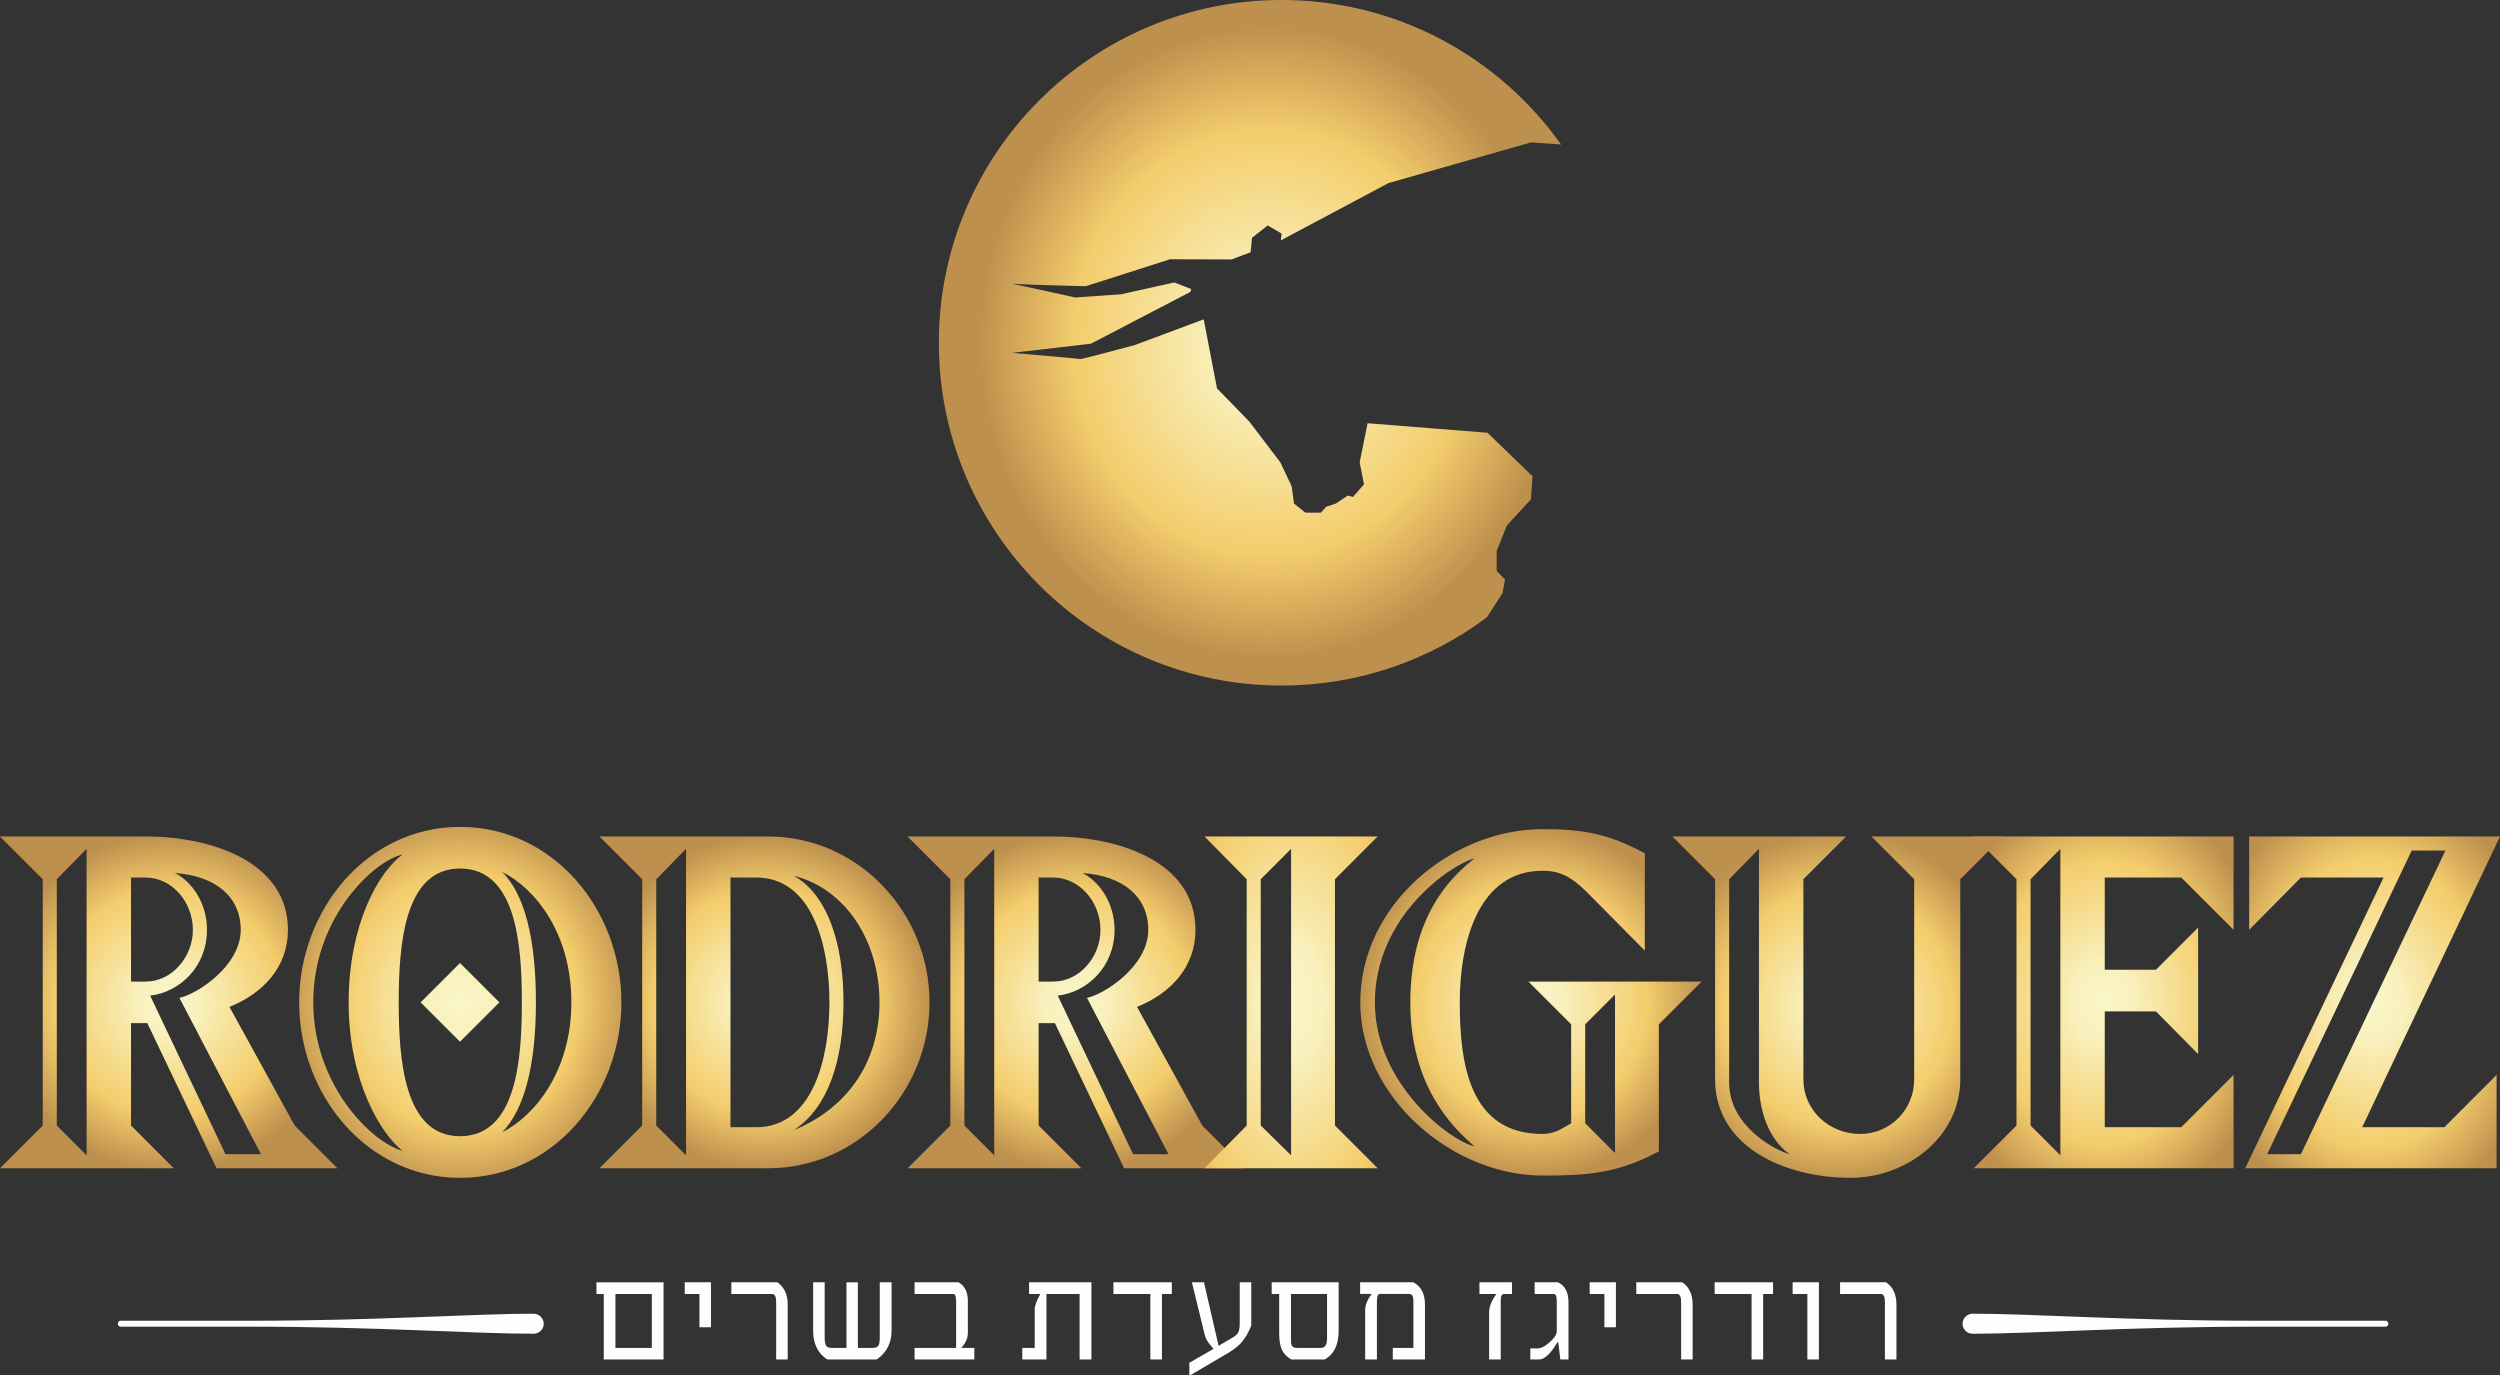
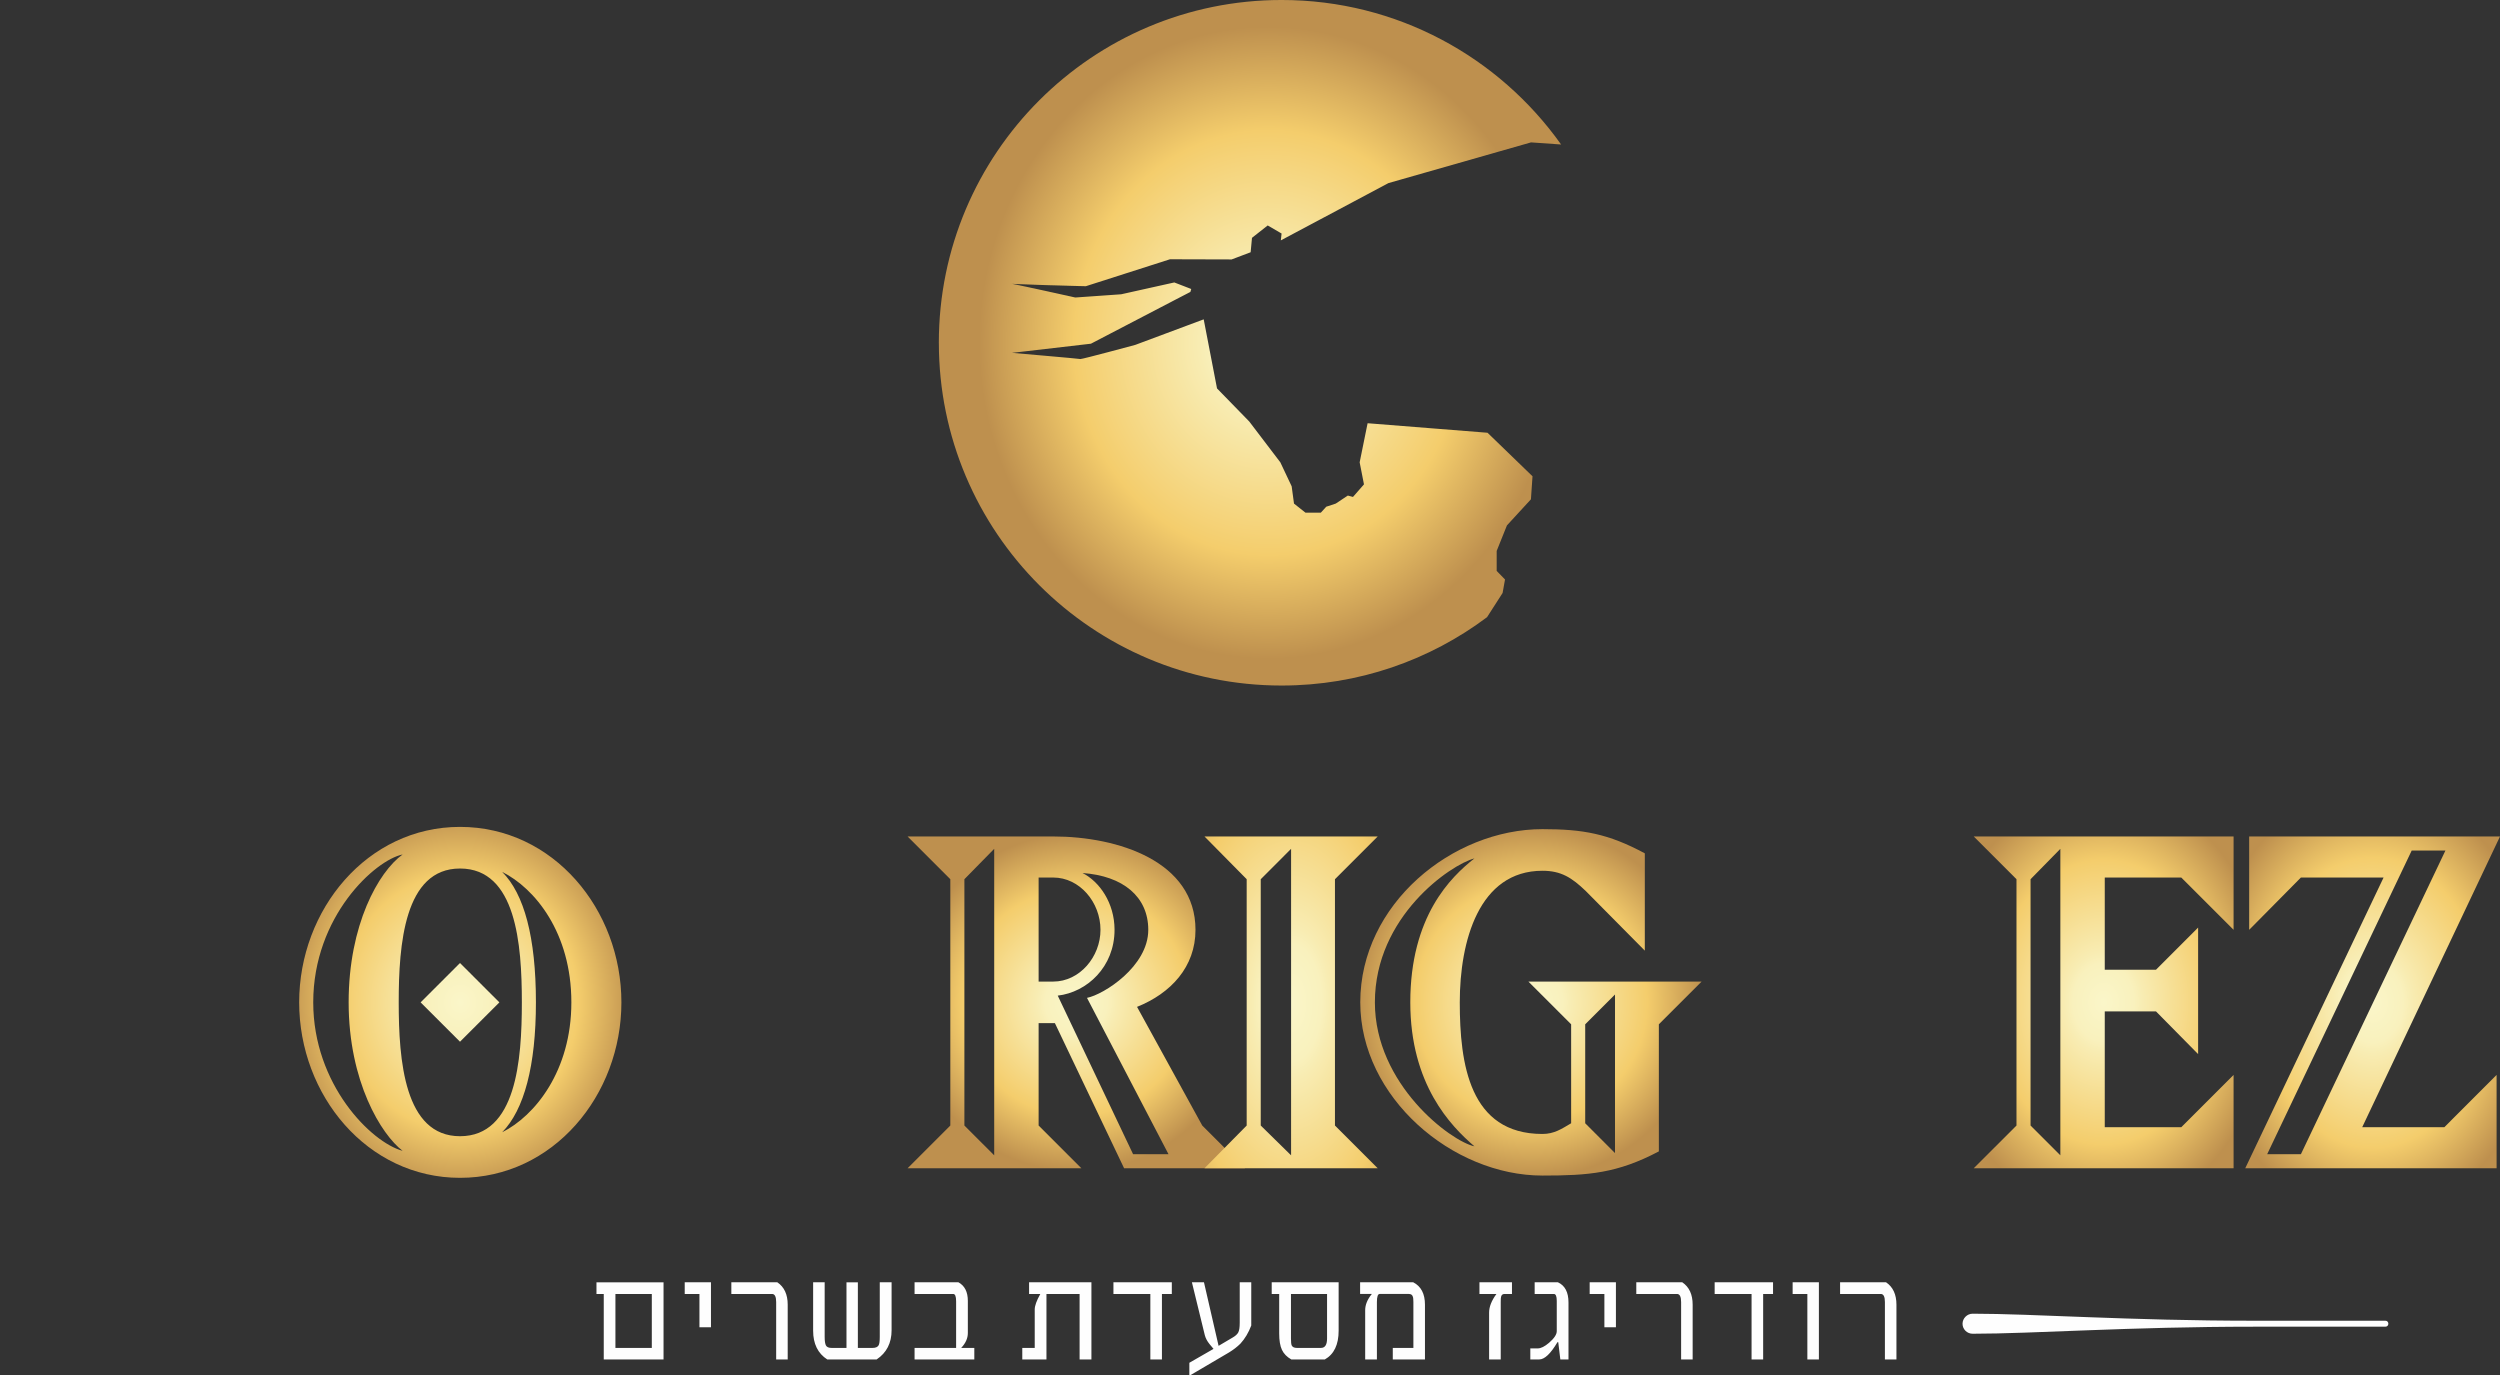
<svg xmlns="http://www.w3.org/2000/svg" xmlns:xlink="http://www.w3.org/1999/xlink" xml:space="preserve" width="106.364mm" height="58.504mm" version="1.1" style="shape-rendering:geometricPrecision; text-rendering:geometricPrecision; image-rendering:optimizeQuality; fill-rule:evenodd; clip-rule:evenodd" viewBox="0 0 9586.96 5273.17">
  <rect x="0" y="0" width="9586.96" height="5273.17" fill="#333333" stroke="none" />
  <defs>
    <style type="text/css">
   
    .fil9 {fill:#FEFEFE;fill-rule:nonzero}
    .fil2 {fill:url(#id0)}
    .fil7 {fill:url(#id1)}
    .fil1 {fill:url(#id2)}
    .fil0 {fill:url(#id3)}
    .fil5 {fill:url(#id4)}
    .fil6 {fill:url(#id5)}
    .fil4 {fill:url(#id6)}
    .fil8 {fill:url(#id7)}
    .fil3 {fill:url(#id8)}
    .fil10 {fill:url(#id9)}
   
  </style>
    <radialGradient id="id0" gradientUnits="userSpaceOnUse" gradientTransform="matrix(1 -0 -0 -1.005 0 7707)" cx="2931.63" cy="3843.85" r="636.22" fx="2931.63" fy="3843.85">
      <stop offset="0" style="stop-opacity:1; stop-color:#FAF6C9" />
      <stop offset="0.184" style="stop-opacity:1; stop-color:#F9F1BD" />
      <stop offset="0.239" style="stop-opacity:1; stop-color:#F8ECB2" />
      <stop offset="0.671" style="stop-opacity:1; stop-color:#F4CD6C" />
      <stop offset="1" style="stop-opacity:1; stop-color:#BE904E" />
    </radialGradient>
    <radialGradient id="id1" gradientUnits="userSpaceOnUse" gradientTransform="matrix(1 -0 -0 -1.277 0 8752)" xlink:href="#id0" cx="8067.04" cy="3843.85" r="636.22" fx="8067.04" fy="3843.85">
  </radialGradient>
    <radialGradient id="id2" gradientUnits="userSpaceOnUse" gradientTransform="matrix(1 -0 -0 -1.089 0 8030)" xlink:href="#id0" cx="1765.1" cy="3843.84" r="672.89" fx="1765.1" fy="3843.84">
  </radialGradient>
    <radialGradient id="id3" gradientUnits="userSpaceOnUse" gradientTransform="matrix(1 -0 -0 -1 0 7688)" xlink:href="#id0" cx="647" cy="3843.85" r="647" fx="647" fy="3843.85">
  </radialGradient>
    <radialGradient id="id4" gradientUnits="userSpaceOnUse" gradientTransform="matrix(1 -0 -0 -1.015 0 7745)" xlink:href="#id0" cx="5870.84" cy="3843.84" r="664.24" fx="5870.84" fy="3843.84">
  </radialGradient>
    <radialGradient id="id5" gradientUnits="userSpaceOnUse" gradientTransform="matrix(1 -0 -0 -1.032 0 7849)" xlink:href="#id0" cx="7047.11" cy="3862.18" r="654.55" fx="7047.11" fy="3862.18">
  </radialGradient>
    <radialGradient id="id6" gradientUnits="userSpaceOnUse" gradientTransform="matrix(1 -0 -0 -1.915 0 11206)" xlink:href="#id0" cx="4951.06" cy="3843.85" r="636.22" fx="4951.06" fy="3843.85">
  </radialGradient>
    <radialGradient id="id7" gradientUnits="userSpaceOnUse" gradientTransform="matrix(1 -0 -0 -1.302 0 8850)" xlink:href="#id0" cx="9098.46" cy="3843.85" r="636.22" fx="9098.46" fy="3843.85">
  </radialGradient>
    <radialGradient id="id8" gradientUnits="userSpaceOnUse" gradientTransform="matrix(1 -0 -0 -1 0 7688)" xlink:href="#id0" cx="4127.39" cy="3843.85" r="646.96" fx="4127.39" fy="3843.85">
  </radialGradient>
    <radialGradient id="id9" gradientUnits="userSpaceOnUse" gradientTransform="matrix(0.959 -0 -0 -1.048 198 2692)" xlink:href="#id0" cx="4865.02" cy="1314.46" r="1156.73" fx="4865.02" fy="1314.46">
  </radialGradient>
  </defs>
  <g id="Слой_x0020_1">
    <g id="_2013595990352">
-       <path class="fil0" d="M-0 4480.06l666.37 0 -163.91 -163.88 0 -392.57 62.57 0 265.32 556.45 463.64 0 -163.92 -163.88 -250.18 -455.07c129.41,-51.77 224.3,-153.07 224.3,-295.43l0 0c0,-263.09 -297.56,-358.04 -545.57,-358.04l0 0 -558.61 0 163.88 163.92 0 944.63 -163.88 163.88zm217.81 -163.88l0 -944.63 114.28 -116.47 0 1175.38 -114.28 -114.28zm357.94 -498.19c112.31,-12.91 218.01,-109.95 218.01,-252.31l0 0c0,-103.53 -58.35,-185.5 -123.02,-217.84l0 0c155.26,10.78 252.37,90.59 252.37,217.84l0 0c0,140.13 -170.43,248.02 -235.05,260.95l0 0 312.66 599.54 -135.97 0 -289 -608.18zm-73.29 -452.86l56.15 0c101.36,0 181.08,94.86 181.08,200.55l0 0c0,103.46 -79.71,198.45 -181.08,198.45l0 0 -56.15 0 0 -398.99z" />
      <path class="fil1" d="M1147.24 3843.87c0,355.8 260.89,672.85 616.76,672.85l0 0c358.06,0 618.96,-317.05 618.96,-672.85 0,-355.87 -260.89,-672.93 -618.96,-672.93 -355.87,0 -616.76,317.05 -616.76,672.93zm53.93 0c0,-330 237.24,-545.64 342.8,-567.23l0 0c-92.69,66.92 -207,269.61 -207,567.23l0 0c0,304.04 125.12,506.84 207,569.35l0 0c-120.71,-32.37 -342.8,-254.5 -342.8,-569.35zm327.8 0c0,-222.17 21.52,-513.3 235.04,-513.3l0 0c215.68,0 237.18,291.13 237.18,513.3l0 0c0,222.1 -21.5,513.26 -237.18,513.26l0 0c-213.52,0 -235.04,-291.17 -235.04,-513.26zm526.17 0c0,-250.18 -45.25,-416.23 -129.41,-500.3l0 0c125.12,62.52 265.32,232.89 265.32,500.3l0 0c0,263.08 -140.19,435.61 -265.32,498.13l0 0c84.17,-86.2 129.41,-254.47 129.41,-498.13zm-442.13 0l151 150.9 151.01 -150.9 -151.01 -150.95 -151 150.95z" />
-       <path class="fil2" d="M2298.7 4480.06l647.03 0c345.06,0 618.84,-291.13 618.84,-636.19l0 0c0,-345.07 -273.78,-636.23 -618.84,-636.23l0 0 -647.03 0 163.91 163.92 0 944.63 -163.91 163.88zm217.87 -163.88l0 -944.63 114.31 -116.47 0 1175.38 -114.31 -114.28zm718.07 -472.31c0,-219.98 -58.15,-409.8 -189.82,-485.26l0 0c196.37,49.54 327.89,248.05 327.89,485.26l0 0c0,237.23 -131.51,409.73 -327.89,489.48l0 0c131.67,-86.17 189.82,-269.54 189.82,-489.48zm-433.39 -478.74l99.11 0c213.52,0 280.41,258.76 280.41,478.74l0 0c0,219.93 -66.9,478.76 -280.41,478.76l0 0 -99.11 0 0 -957.51z" />
      <path class="fil3" d="M3480.43 4480.06l666.37 0 -163.92 -163.88 0 -392.57 62.48 0 265.34 556.45 463.64 0 -163.92 -163.88 -250.11 -455.07c129.41,-51.77 224.17,-153.07 224.17,-295.43l0 0c0,-263.09 -297.49,-358.04 -545.51,-358.04l0 0 -558.55 0 163.88 163.92 0 944.63 -163.88 163.88zm217.81 -163.88l0 -944.63 114.34 -116.47 0 1175.38 -114.34 -114.28zm357.97 -498.19c112.18,-12.91 217.84,-109.95 217.84,-252.31l0 0c0,-103.53 -58.28,-185.5 -122.9,-217.84l0 0c155.26,10.78 252.25,90.59 252.25,217.84l0 0c0,140.13 -170.31,248.02 -235.01,260.95l0 0 312.63 599.54 -135.83 0 -288.98 -608.18zm-73.32 -452.86l56.09 0c101.34,0 181.15,94.86 181.15,200.55l0 0c0,103.46 -79.81,198.45 -181.15,198.45l0 0 -56.09 0 0 -398.99z" />
      <path class="fil4" d="M4618.9 4480.06l664.34 0 -163.98 -163.88 0 -944.6 163.98 -163.94 -664.34 0 161.84 163.94 0 944.6 -161.84 163.88zm332.15 -1224.95l-116.38 116.47 0 944.6 116.38 114.28 0 -1175.35z" />
      <path class="fil5" d="M5216.33 3843.87c0,364.42 353.55,664.2 698.62,664.2l0 0c176.95,0 286.94,-8.64 446.43,-92.75l0 0 0 -487.35 163.98 -163.85 -664.31 0 163.95 163.85 0 379.52c-36.69,21.56 -64.64,41.02 -110.05,41.02l0 0c-280.26,0 -317.02,-269.58 -317.02,-504.65l0 0c0,-235.11 73.42,-504.68 317.02,-504.68l0 0c71.26,0 112.24,25.94 166.17,77.68l0 0 226.4 228.62 0 -373.11c-140.17,-75.52 -237.24,-92.78 -392.57,-92.78 -345.07,0 -698.62,286.87 -698.62,664.27zm56.06 0c0,-329.96 291.09,-528.41 381.75,-552.13l0 0c-90.66,71.2 -245.98,222.17 -245.98,552.13l0 0c0,314.85 155.33,474.41 245.98,552.09l0 0c-90.66,-19.42 -381.75,-237.23 -381.75,-552.09zm806.56 463.63l0 -379.52 114.28 -114.28 0 608.11 -114.28 -114.31z" />
-       <path class="fil6" d="M7176.52 3207.64l163.92 163.92 0 767.74c0,116.57 -92.76,209.23 -207.06,209.23l0 0c-118.57,0 -217.74,-90.62 -217.74,-209.23l0 0 0 -767.74 163.78 -163.92 -666.34 0 163.92 163.92 0 767.74c0,254.5 260.89,377.43 519.72,377.43 213.45,0 420.52,-155.3 420.52,-377.43l0 0 0 -767.74 163.92 -163.92 -504.62 0zm-545.6 944.56l0 -780.65 114.28 -116.47 0 895.09c0,140.09 58.25,237.14 118.57,276l0 0c-47.45,-10.84 -232.85,-103.54 -232.85,-273.97l0 0z" />
      <path class="fil7" d="M7568.8 4480.06l996.49 0 0 -358 -200.6 200.57 -293.37 0 0 -444.27 196.35 0 161.65 163.88 0 -485.22 -161.65 161.79 -196.35 0 0 -277.27 0 -76.42 293.37 0 200.6 200.55 0 -358.04 -996.49 0 163.98 163.94 0 944.6 -163.98 163.88zm332.21 -1224.95l-114.27 116.47 0 944.6 114.27 114.28 0 -1175.35z" />
      <path class="fil8" d="M8609.97 4480.06l963.92 0 0 -358 -200.45 200.57 -314.92 0 528.43 -1115 -961.89 0 0 358.07 198.36 -200.58 317.08 0 -530.53 1114.93zm767.8 -1218.52l-129.38 0 -554.32 1164.63 129.35 0 554.35 -1164.63z" />
      <path class="fil9" d="M7564.65 5037.75c232.63,0 600.3,26.96 1080.56,26.96l502.24 0c15.13,0 15.13,22.87 0,22.87l-502.24 0c-480.26,0 -847.93,27.02 -1080.56,27.02 -21.15,0 -38.77,-16.98 -38.77,-38.15 0,-20.98 17.62,-38.69 38.77,-38.69z" />
-       <path class="fil9" d="M2085.05 5076.5c0,21.21 -17.68,38.09 -38.92,38.09 -232.5,0 -600.23,-27.02 -1080.53,-27.02l-502.2 0c-15.21,0 -15.21,-22.83 0,-22.83l502.2 0c480.3,0 848.03,-26.99 1080.53,-26.99 21.24,0 38.92,17.74 38.92,38.76z" />
      <path class="fil10" d="M3600.31 1314.51c0,725.9 588.46,1314.39 1314.42,1314.39l0 0c295.52,0 568.31,-97.55 787.78,-262.16l0 0 59.65 -92.81 9.26 -51.67 0.06 0 -32.02 -32.91 0 -76.69 39.33 -97.84 91.99 -100.07 6.1 -88.33 -172.5 -166.9 -459.91 -36.5 -30.46 149.98 16.53 84.46 -42.16 48.24 -19.75 -5.31 -46.52 30.87 -36.18 11.86 -20.7 22.77 -59.15 0 -43.84 -34.63 -8.94 -66.27 -43.46 -91.99 -119.15 -156.53 -123.69 -126.93 -51.06 -264.87 -262.23 97.87c0,0 -200.93,54.38 -210.66,54.38l0 0c-0.13,0 -0.15,0 -0.22,-0.1l0 0c-4.52,-1.36 -262.11,-23.62 -262.11,-23.62l0 0 302.78 -35.11 320.89 -167.22 60.52 -31.38 3.27 -11.32 -0.19 0.04 -64.74 -25.03 -203.82 45.37 -175.58 12.34c0,0 -0.96,-0.06 -2.55,-0.48l0 0 -1.81 -0.38c-2.63,-0.64 -6.39,-1.37 -11.28,-2.54l0 0 -1.52 -0.39c-1.6,-0.38 -3.31,-0.63 -5.09,-1.11l0 0c-0.79,-0.19 -1.59,-0.32 -2.48,-0.48l0 0c-0.86,-0.23 -1.65,-0.38 -2.48,-0.6l0 0c-1.56,-0.29 -3.21,-0.7 -4.89,-1.18l0 0c-0.93,-0.06 -1.85,-0.32 -2.87,-0.6l0 0c-2.25,-0.41 -4.58,-0.95 -6.87,-1.42l0 0c-5.06,-1.14 -10.46,-2.39 -16.12,-3.56l0 0c-0.89,-0.26 -1.72,-0.39 -2.64,-0.6l0 0c-5.41,-1.22 -11.03,-2.45 -16.95,-3.76l0 0c-1.87,-0.32 -3.75,-0.76 -5.69,-1.21l0 0c-2.25,-0.48 -4.45,-0.98 -6.74,-1.5l0 0c-0.96,-0.25 -1.85,-0.41 -2.79,-0.57l0 0c-2.23,-0.58 -4.55,-1.02 -6.87,-1.5l0 0c-1.85,-0.41 -3.56,-0.89 -5.38,-1.27l0 0c-2.67,-0.58 -5.25,-1.12 -7.98,-1.72l0 0 -1.78 -0.41c-3.08,-0.64 -6.04,-1.31 -9.28,-2.01l0 0c-0.92,-0.15 -1.81,-0.44 -2.83,-0.67l0 0c-2.42,-0.48 -4.92,-0.98 -7.31,-1.52l0 0c-1.56,-0.38 -3.02,-0.7 -4.55,-1.05l0 0c-3.36,-0.74 -6.9,-1.43 -10.23,-2.2l0 0 -0.39 -0.06c-2.67,-0.48 -5.25,-1.14 -7.82,-1.78l0 0c-2.77,-0.47 -5.46,-1.14 -8.2,-1.68l0 0c-1.87,-0.48 -3.85,-0.83 -5.79,-1.18l0 0c-2.32,-0.54 -4.45,-0.98 -6.64,-1.56l0 0c-0.89,-0.13 -1.87,-0.41 -2.83,-0.54l0 0c-2.35,-0.54 -4.74,-1.02 -7.25,-1.62l0 0c-0.83,-0.15 -1.72,-0.35 -2.51,-0.5l0 0c-2.16,-0.51 -4.29,-0.79 -6.49,-1.33l0 0c-0.92,-0.2 -1.97,-0.54 -2.96,-0.64l0 0c-2.04,-0.44 -4.07,-0.83 -5.98,-1.27l0 0c-0.86,-0.23 -1.62,-0.35 -2.58,-0.48l0 0c-1.91,-0.5 -3.94,-0.89 -5.91,-1.37l0 0 -1.87 -0.28c-1.97,-0.48 -3.97,-0.89 -5.79,-1.21l0 0 -1.21 -0.29c-1.91,-0.45 -3.82,-0.83 -5.6,-1.14l0 0 -0.35 0c-5.85,-1.31 -10.68,-2.16 -14.02,-2.87l0 0 -0.22 0 -0.26 -0.06c-3.5,-0.22 -5.72,-0.5 -5.98,-0.76l0 0c-0.03,-0.06 0,-0.06 0.25,-0.06l0 0c0.64,0 2.68,0.32 5.72,0.82l0 0c0.1,0 0.35,0.06 0.48,0.06l0 0c1.08,0.1 2.39,0.19 3.79,0.32l0 0 0.32 0c1.72,0.09 3.37,0.15 5.25,0.32l0 0 0.39 0c19.96,1.05 56.76,2.32 96.97,3.66l0 0 1.05 0c7.89,0.25 15.86,0.6 23.98,0.79l0 0 0.54 0c4,0.15 7.85,0.28 11.92,0.41l0 0 0.48 0c4.04,0.09 7.98,0.22 11.86,0.28l0 0 0.82 0c19.81,0.64 39.14,1.18 56.57,1.62l0 0 1.72 0.1c13.38,0.32 25.46,0.67 35.67,0.96l0 0c1.65,0 3.33,0.06 4.93,0.19l0 0 1.17 0c2.23,0 4.43,0.03 6.45,0.03l0 0c0.89,0.1 1.78,0.16 2.8,0.16l0 0 1.02 0c1.55,0.06 2.98,0.1 4.42,0.1l0 0c7.09,0.19 11.19,0.32 11.19,0.32l0 0 322.77 -103.34 236.35 0.67 41.18 -15.58 31.76 -11.99 5.15 -55.32 60.29 -47.45 53.2 30.97 -2.92 26.3 412.78 -219.72 546.79 -156.09 115.26 8.11c-238.13,-335.18 -629.39,-554.16 -1071.85,-554.16 -725.96,0 -1314.42,588.59 -1314.42,1314.51l0 0z" />
      <path class="fil9" d="M2544.51 5213.22l-229.25 0 0 -251.1 -27.94 0 0 -44.78 257.2 0 0 295.88zm-44.97 -44.23l0 -206.87 -139.52 0 0 206.87 139.52 0zm226.88 -79.19l-44.23 0 0 -127.68 -56.43 0 0 -44.78 100.66 0 0 172.46zm294.23 123.42l-44.22 0 0 -220.02c0,-20.72 -5.18,-31.09 -15.73,-31.09l-156.17 0 0 -44.78 176.34 0c26.46,17.95 39.78,46.45 39.78,85.86l0 210.02zm398.41 -112.13c0,49.03 -19.05,86.41 -57.36,112.13l-189.3 0c-36.08,-23.13 -54.22,-59.96 -54.22,-110.29l0 -185.59 44.23 0 0 209.1c0,16.1 1.67,27.19 4.99,33.3 3.33,6.1 10.55,9.25 21.84,9.25l56.8 0 0 -251.65 43.67 0 0 251.65 56.07 0c11.84,0 19.61,-3.33 23.5,-9.99 2.96,-5.37 4.44,-15.92 4.44,-31.83l0 -209.84 45.33 0 0 183.75zm317.19 112.13l-229.08 0 0 -44.23 159.32 0 0 -178.93c0,-18.68 -3.7,-27.94 -11.1,-27.94l-148.22 0 0 -44.78 168.21 0c24.05,13.14 36.08,37.01 36.08,71.24l0 123.05c0,20.36 -8.52,39.42 -25.53,57.36l50.33 0 0 44.23zm449.12 0l-45.34 0 0 -251.1 -127.12 0 0 251.1 -92.7 0 0 -44.23 47.73 0 0 -147.66c0,-14.06 7.22,-33.86 21.47,-59.22l-43.12 0 0 -44.78 239.08 0 0 295.88zm308.29 -251.1l-37.93 0 0 251.1 -44.41 0 0 -251.1 -141.55 0 0 -44.78 223.89 0 0 44.78zm304.6 121.02c-10.36,27.38 -24.24,50.51 -41.63,69.57 -12.58,12.39 -27.2,23.69 -43.67,33.67l-147.66 86.79 -4.44 0 0 -47.18 92.7 -53.3 -15.54 -18.68c-8.7,-10.73 -14.81,-22.21 -17.95,-34.23l-49.4 -202.44 46.26 0 56.07 243.7 54.22 -32.02c10,-5.73 17.03,-12.02 20.91,-18.87 3.88,-6.85 5.92,-19.24 5.92,-37.19l0 -155.62 44.22 0 0 165.8zm335.13 19.79c0,53.48 -17.58,90.3 -52.92,110.29l-128.6 0c-16.85,-9.63 -28.87,-21.83 -35.9,-36.82 -7.03,-14.99 -10.55,-35.9 -10.55,-62.91l0 -151.37 -28.68 0 0 -44.78 256.65 0 0 185.59zm-44.41 29.98l0 -170.79 -138.41 0 0 170.79c0,13.14 0.93,21.84 2.59,26.09 2.97,6.66 9.63,9.99 20.17,9.99l92.15 0c15.73,0 23.5,-12.02 23.5,-36.08zm375.47 80.31l-123.42 0 0 -44.23 79.01 0 0 -175.79c0,-10.73 -0.74,-17.77 -2.22,-20.91 -2.04,-6.84 -7.03,-10.18 -14.99,-10.18l-112.13 0c-7.03,0 -10.55,10.37 -10.55,31.09l0 220.02 -44.97 0 0 -188.74c0,-20.91 8.51,-41.63 25.53,-62.36l-44.97 0 0 -44.78 203.73 0c29.98,15.36 44.97,43.86 44.97,85.86l0 210.02zm333.66 -251.1l-28.69 0c-7.03,0 -11.46,3.52 -13.13,10.73 -0.93,2.78 -1.3,9.63 -1.3,20.35l0 220.02 -44.59 0 0 -179.49c0,-22.39 9.44,-46.26 28.12,-71.61l-65.13 0 0 -44.78 124.72 0 0 44.78zm216.7 251.1l-31.28 0 -7.95 -66.06 -3.15 0c-26.09,44.04 -49.41,66.06 -69.95,66.06l-34.04 0 0 -42.37 28.68 0c12.02,0 26.46,-7.22 43.3,-21.65 19.61,-17.03 29.42,-31.83 29.42,-44.41l0 -116.21c0,-17.58 -3.7,-26.46 -11.1,-26.46l-73.64 0 0 -44.78 89.19 0c27.01,12.4 40.52,38.12 40.52,77.16l0 218.72zm181.92 -123.42l-44.23 0 0 -127.68 -56.43 0 0 -44.78 100.66 0 0 172.46zm294.23 123.42l-44.22 0 0 -220.02c0,-20.72 -5.18,-31.09 -15.73,-31.09l-156.17 0 0 -44.78 176.34 0c26.46,17.95 39.78,46.45 39.78,85.86l0 210.02zm308.29 -251.1l-37.93 0 0 251.1 -44.41 0 0 -251.1 -141.55 0 0 -44.78 223.89 0 0 44.78zm175.81 251.1l-44.23 0 0 -251.1 -56.43 0 0 -44.78 100.66 0 0 295.88zm297.38 0l-44.22 0 0 -220.02c0,-20.72 -5.18,-31.09 -15.73,-31.09l-156.17 0 0 -44.78 176.34 0c26.46,17.95 39.78,46.45 39.78,85.86l0 210.02z" />
    </g>
  </g>
</svg>